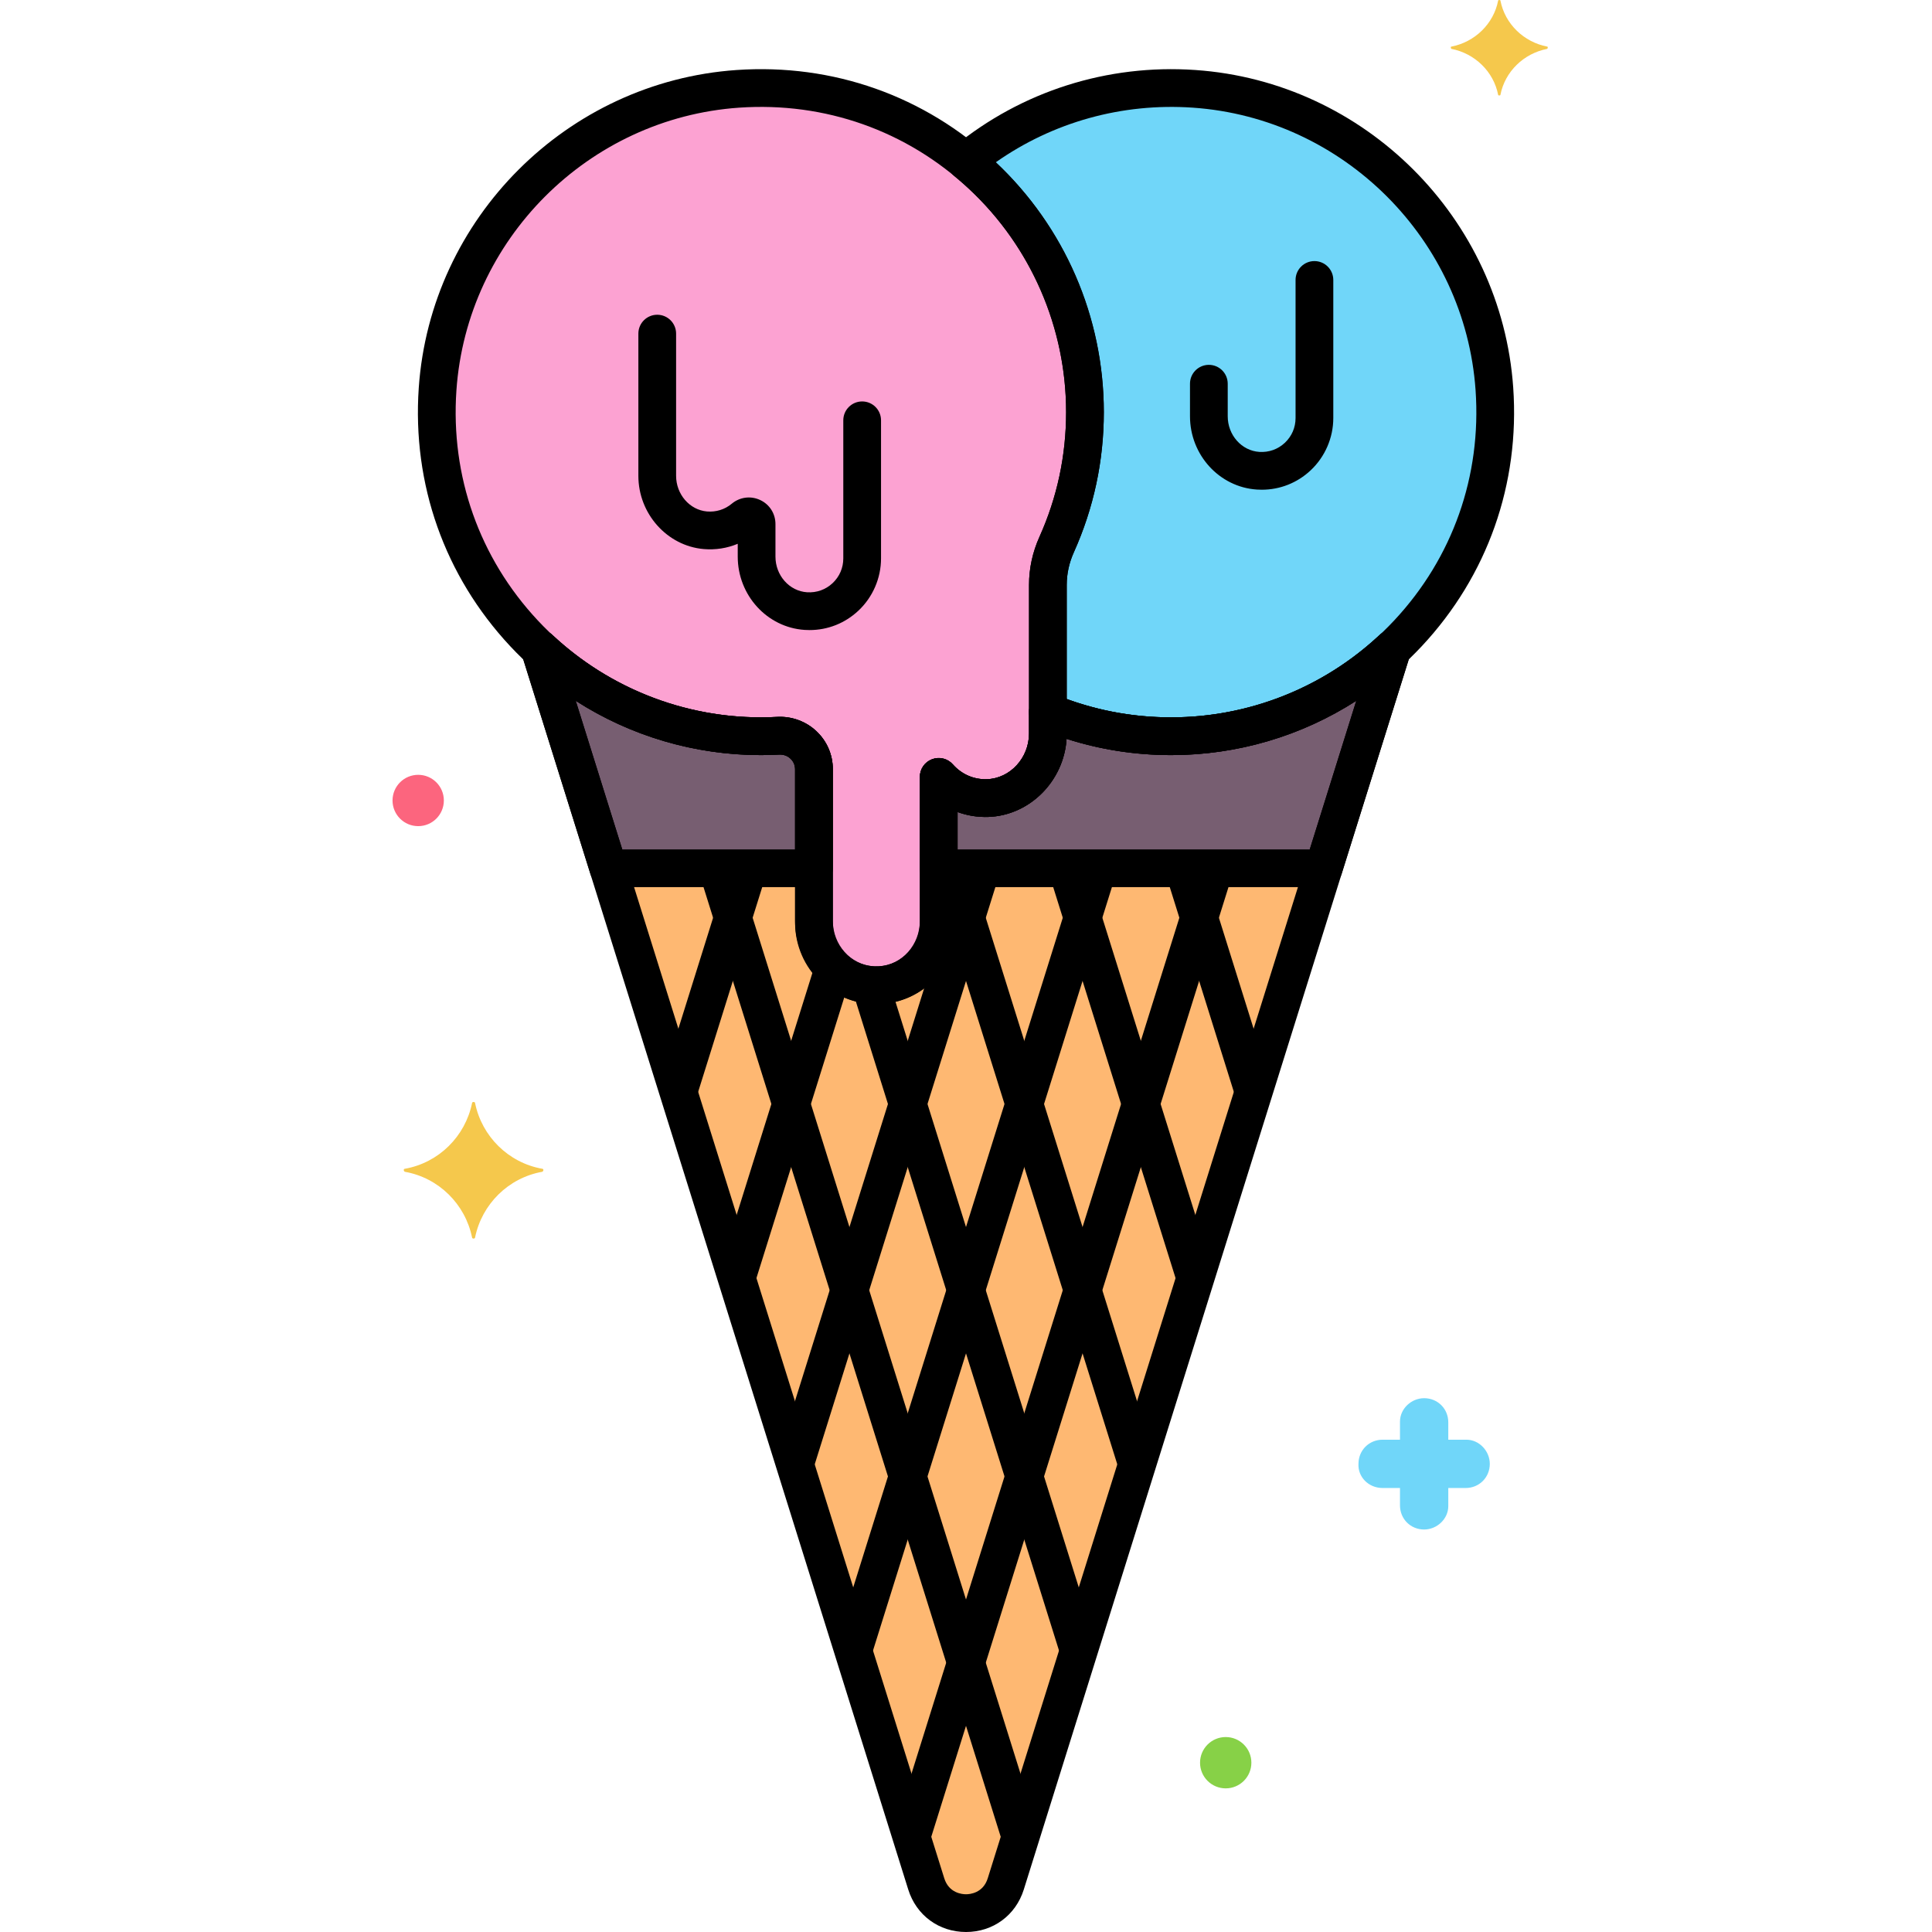
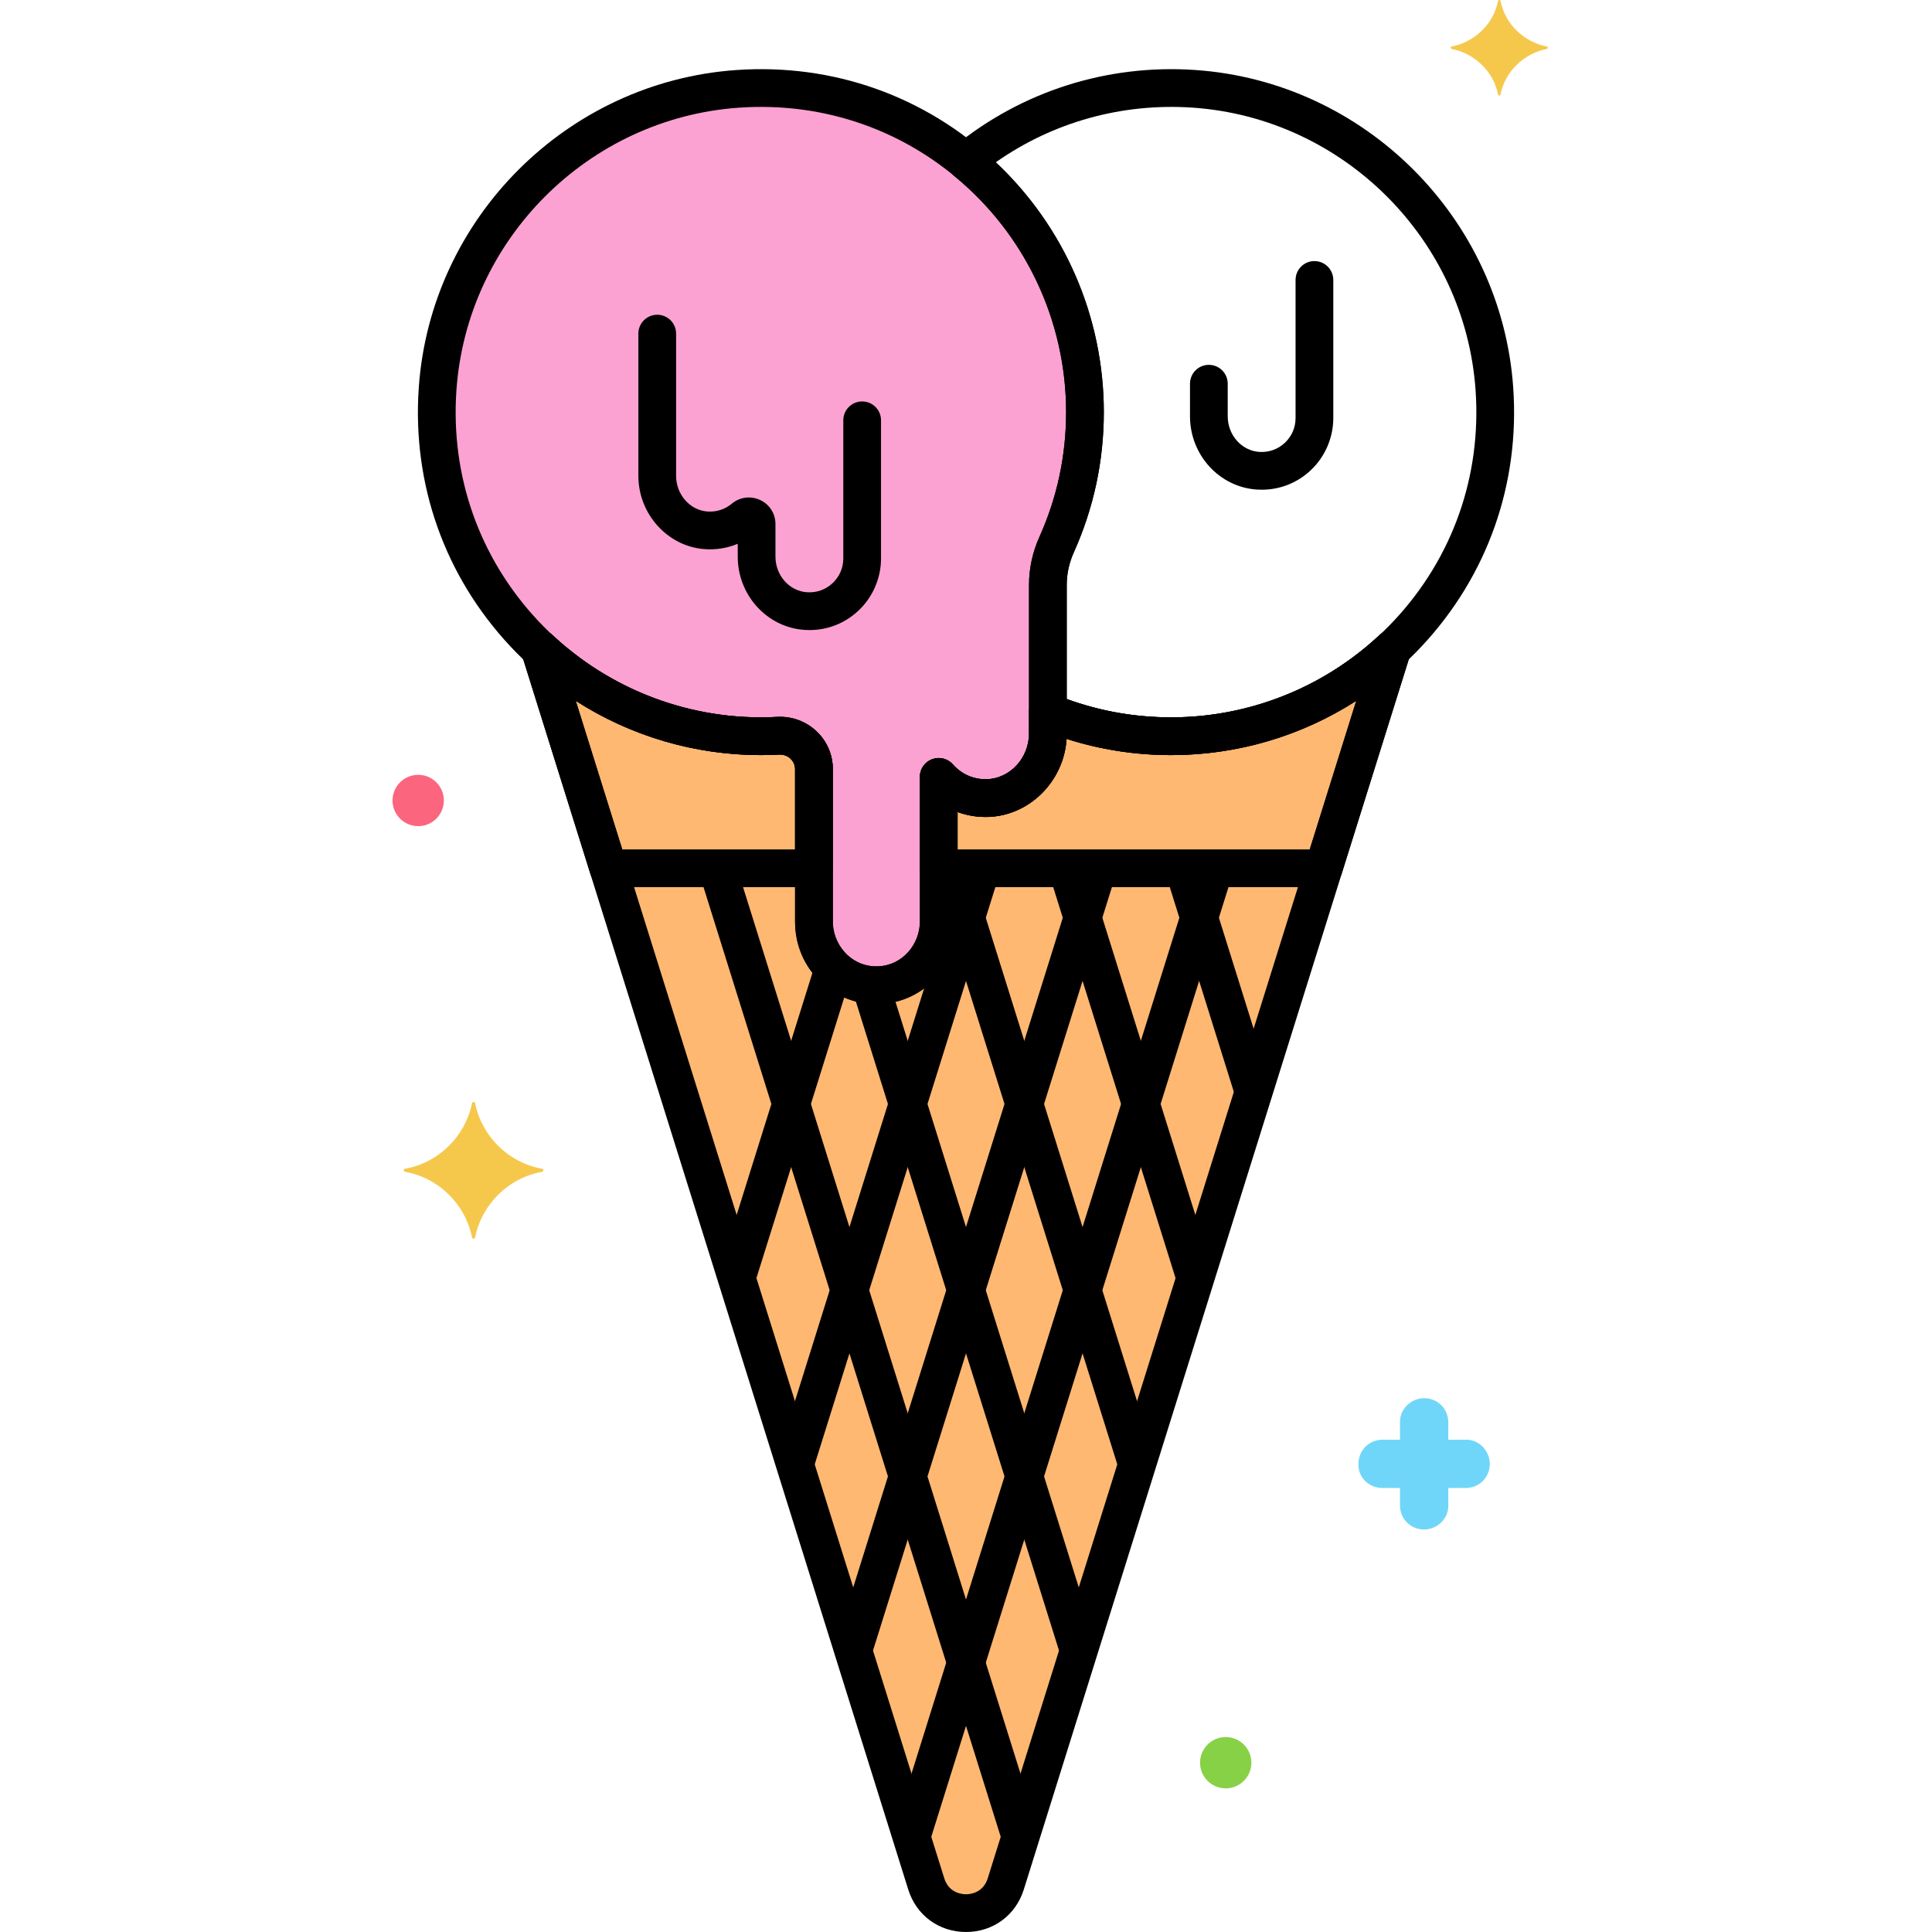
<svg xmlns="http://www.w3.org/2000/svg" enable-background="new 0 0 256 256" viewBox="0 0 256 256">
  <g id="Layer_1" />
  <g id="Layer_2" />
  <g id="Layer_3" />
  <g id="Layer_4" />
  <g id="Layer_5" />
  <g id="Layer_6" />
  <g id="Layer_7" />
  <g id="Layer_8" />
  <g id="Layer_9" />
  <g id="Layer_10" />
  <g id="Layer_11" />
  <g id="Layer_12" />
  <g id="Layer_13" />
  <g id="Layer_14" />
  <g id="Layer_15" />
  <g id="Layer_16" />
  <g id="Layer_17" />
  <g id="Layer_18" />
  <g id="Layer_19" />
  <g id="Layer_20" />
  <g id="Layer_21" />
  <g id="Layer_22" />
  <g id="Layer_23">
    <g>
      <g>
        <path d="m155.179 97.553c-5.782 0-11.296-1.145-16.331-3.218v2.862c0 4.509-3.486 8.406-7.992 8.552-2.582.084-4.902-1.023-6.473-2.807v19.059c0 4.402-3.322 8.246-7.715 8.531-4.814.312-8.816-3.501-8.816-8.248v-20.353c0-2.572-2.167-4.58-4.736-4.441-.76.041-1.526.062-2.296.062-11.329 0-21.626-4.394-29.299-11.561l51.212 163.639c1.615 5.16 8.918 5.16 10.533 0l51.212-163.639c-7.673 7.168-17.97 11.562-29.299 11.562z" fill="#feb872" />
      </g>
      <g>
-         <path d="m158.204 11.77c-11.483-.787-22.083 2.947-30.204 9.595 9.621 7.875 15.764 19.841 15.764 33.244 0 6.253-1.347 12.188-3.754 17.544-.756 1.683-1.162 3.501-1.162 5.346v16.835c5.034 2.073 10.548 3.218 16.331 3.218 24.739 0 44.592-20.919 42.835-46.033-1.481-21.174-18.633-38.297-39.81-39.749z" fill="#70d6f9" />
-       </g>
+         </g>
      <g>
        <path d="m143.764 54.609c0-24.725-20.895-44.569-45.989-42.838-21.176 1.46-38.332 18.616-39.792 39.792-1.731 25.095 18.113 45.989 42.838 45.989.77 0 1.536-.021 2.295-.063 2.568-.14 4.736 1.868 4.736 4.441v20.07c0 4.402 3.322 8.246 7.715 8.531 4.814.312 8.816-3.501 8.816-8.248v-19.342c1.57 1.783 3.891 2.89 6.473 2.807 4.506-.146 7.992-4.043 7.992-8.552v-19.68c0-1.845.406-3.663 1.162-5.346 2.409-5.361 3.754-11.302 3.754-17.561z" fill="#fca2d2" />
      </g>
      <g>
-         <path d="m138.849 94.335v2.862c0 4.509-3.486 8.405-7.992 8.552-2.582.084-4.902-1.023-6.473-2.807v12.11h51l9.095-29.06c-7.674 7.167-17.971 11.561-29.299 11.561-5.783 0-11.297-1.145-16.331-3.218z" fill="#775e71" />
-       </g>
+         </g>
      <g>
-         <path d="m107.853 101.931c0-2.572-2.167-4.58-4.736-4.441-.76.041-1.526.062-2.296.062-11.329 0-21.626-4.394-29.299-11.561l9.095 29.06h27.237v-13.12z" fill="#775e71" />
-       </g>
+         </g>
      <g>
        <path d="m205.013 6.175c-3.1-.6-5.6-3-6.2-6.1 0-.1-.3-.1-.3 0-.6 3.1-3.1 5.5-6.2 6.1-.1 0-.1.2 0 .3 3.1.6 5.6 3 6.2 6.1 0 .1.3.1.3 0 .6-3.1 3.1-5.5 6.2-6.1.1-.1.1-.3 0-.3z" fill="#f5c84c" />
      </g>
      <g>
        <path d="m183.205 197.168h2.3v2.3c0 1.8 1.4 3.2 3.2 3.2 1.7 0 3.2-1.4 3.2-3.1v-.1-2.3h2.3c1.8 0 3.2-1.4 3.2-3.2 0-1.7-1.4-3.2-3.1-3.2h-.1-2.3v-2.3c0-1.8-1.4-3.2-3.2-3.2-1.7 0-3.2 1.4-3.2 3.1v.1 2.3h-2.3c-1.8 0-3.2 1.4-3.2 3.2-.1 1.7 1.3 3.2 3.2 3.2-.1 0-.1 0 0 0z" fill="#70d6f9" />
      </g>
      <g>
        <circle cx="162.413" cy="233.568" fill="#87d147" r="3.4" />
      </g>
      <g>
        <circle cx="55.413" cy="106.068" fill="#fc657e" r="3.4" />
      </g>
      <g>
        <path d="m53.65 154.868c4.5-.8 8-4.3 8.9-8.7 0-.2.4-.2.4 0 .9 4.4 4.4 7.9 8.9 8.7.2 0 .2.3 0 .4-4.5.8-8 4.3-8.9 8.7 0 .2-.4.2-.4 0-.9-4.4-4.4-7.9-8.9-8.7-.2-.1-.2-.4 0-.4z" fill="#f5c84c" />
      </g>
      <g>
        <path d="m107.26 83.487c-.212 0-.425-.007-.639-.021-4.972-.322-8.867-4.588-8.867-9.713v-1.699c-1.406.59-2.946.833-4.514.699-4.852-.422-8.653-4.685-8.653-9.704v-18.844c0-1.381 1.119-2.5 2.5-2.5s2.5 1.119 2.5 2.5v18.844c0 2.449 1.795 4.523 4.086 4.722 1.204.102 2.366-.258 3.281-1.021 1.072-.894 2.519-1.083 3.777-.494 1.247.584 2.022 1.805 2.022 3.186v4.311c0 2.497 1.841 4.572 4.19 4.724 1.264.081 2.461-.346 3.377-1.204.917-.86 1.422-2.025 1.422-3.281v-18.3c0-1.381 1.119-2.5 2.5-2.5s2.5 1.119 2.5 2.5v18.3c0 2.615-1.094 5.14-3.003 6.929-1.778 1.667-4.059 2.566-6.479 2.566z" />
      </g>
      <g>
        <path d="m167.185 64.89c-.212 0-.425-.007-.638-.021-4.973-.322-8.867-4.589-8.867-9.714v-4.311c0-1.381 1.119-2.5 2.5-2.5s2.5 1.119 2.5 2.5v4.311c0 2.497 1.841 4.572 4.189 4.725 1.269.08 2.462-.345 3.378-1.205.917-.859 1.422-2.024 1.422-3.28v-18.3c0-1.381 1.119-2.5 2.5-2.5s2.5 1.119 2.5 2.5v18.3c0 2.614-1.095 5.14-3.003 6.928-1.779 1.668-4.061 2.567-6.481 2.567z" />
      </g>
      <g>
        <path d="m128 256c-3.58 0-6.583-2.207-7.652-5.624l-51.212-163.638c-.339-1.083.094-2.259 1.055-2.863s2.208-.485 3.038.289c7.517 7.022 17.316 10.889 27.593 10.889.725 0 1.446-.02 2.162-.059 1.931-.104 3.818.59 5.207 1.906 1.395 1.321 2.164 3.108 2.164 5.032v20.353c0 1.611.648 3.105 1.824 4.208 1.175 1.102 2.715 1.651 4.331 1.546 3.015-.195 5.377-2.847 5.377-6.037v-19.059c0-1.04.644-1.972 1.617-2.339.972-.368 2.072-.094 2.759.687 1.146 1.302 2.769 2.02 4.515 1.96 3.073-.1 5.573-2.815 5.573-6.053v-2.861c0-.834.416-1.613 1.108-2.077.693-.465 1.572-.553 2.344-.234 4.882 2.01 10.057 3.029 15.379 3.029 10.275 0 20.075-3.867 27.593-10.889.828-.774 2.075-.894 3.037-.289.961.604 1.394 1.78 1.055 2.863l-51.212 163.639c-1.072 3.414-4.076 5.621-7.655 5.621zm-51.708-163.138 48.828 156.021c.615 1.964 2.36 2.117 2.881 2.117s2.266-.153 2.881-2.117l48.828-156.021c-7.271 4.677-15.745 7.191-24.529 7.191-4.748 0-9.393-.723-13.854-2.152-.353 5.592-4.878 10.168-10.389 10.346-1.411.043-2.775-.181-4.054-.65v14.403c0 5.817-4.416 10.661-10.054 11.026-3.013.193-5.879-.83-8.073-2.887-2.164-2.028-3.404-4.891-3.404-7.855v-20.353c0-.536-.214-1.034-.602-1.401-.402-.381-.928-.571-1.498-.543-.806.043-1.616.066-2.432.066-8.784 0-17.259-2.515-24.529-7.191z" />
      </g>
      <g>
        <path d="m135.131 245.603c-1.063 0-2.051-.685-2.385-1.754l-39.928-127.582c-.413-1.317.321-2.72 1.639-3.132 1.32-.416 2.721.322 3.132 1.639l39.928 127.582c.412 1.317-.321 2.72-1.639 3.132-.248.078-.499.115-.747.115z" />
      </g>
      <g>
        <path d="m142.85 220.913c-1.063 0-2.051-.685-2.385-1.754l-27.266-87.123c-.413-1.317.321-2.72 1.639-3.132 1.32-.415 2.721.321 3.132 1.639l27.266 87.123c.412 1.317-.321 2.72-1.639 3.132-.248.078-.499.115-.747.115z" />
      </g>
      <g>
        <path d="m150.532 196.108c-1.063 0-2.051-.685-2.385-1.754l-24.289-77.608c-.413-1.317.321-2.72 1.639-3.132 1.32-.415 2.72.322 3.132 1.639l24.289 77.608c.412 1.317-.321 2.72-1.639 3.132-.248.078-.499.115-.747.115z" />
      </g>
      <g>
        <path d="m158.285 171.53c-1.063 0-2.051-.685-2.385-1.754l-16.597-53.031c-.412-1.317.321-2.72 1.639-3.132s2.721.321 3.133 1.639l16.597 53.031c.412 1.317-.321 2.72-1.639 3.132-.249.079-.5.115-.748.115z" />
      </g>
      <g>
        <path d="m166.052 146.995c-1.063 0-2.051-.685-2.385-1.754l-8.917-28.495c-.412-1.318.321-2.72 1.639-3.132 1.322-.413 2.722.322 3.133 1.639l8.917 28.495c.412 1.318-.321 2.72-1.639 3.132-.249.078-.501.115-.748.115z" />
      </g>
      <g>
        <path d="m120.838 245.699c-.247 0-.499-.037-.747-.115-1.318-.412-2.052-1.815-1.639-3.132l39.808-127.2c.412-1.318 1.816-2.051 3.133-1.639s2.051 1.815 1.639 3.132l-39.808 127.2c-.335 1.07-1.321 1.754-2.386 1.754z" />
      </g>
      <g>
        <path d="m113.151 220.912c-.248 0-.499-.037-.748-.115-1.318-.412-2.052-1.815-1.639-3.132l32.05-102.412c.412-1.319 1.815-2.052 3.133-1.639 1.317.412 2.051 1.815 1.639 3.132l-32.05 102.412c-.335 1.07-1.321 1.754-2.385 1.754z" />
      </g>
      <g>
        <path d="m105.468 196.108c-.247 0-.499-.037-.747-.115-1.318-.412-2.052-1.815-1.639-3.132l24.289-77.608c.413-1.319 1.815-2.053 3.133-1.639 1.317.412 2.051 1.815 1.639 3.132l-24.289 77.608c-.335 1.069-1.322 1.754-2.386 1.754z" />
      </g>
      <g>
        <path d="m97.691 171.605c-.248 0-.499-.037-.748-.115-1.318-.412-2.052-1.815-1.639-3.132l12.629-40.354c.413-1.318 1.815-2.053 3.132-1.639 1.318.412 2.052 1.815 1.639 3.132l-12.629 40.354c-.333 1.07-1.32 1.754-2.384 1.754z" />
      </g>
      <g>
-         <path d="m89.966 146.935c-.247 0-.499-.037-.747-.115-1.318-.412-2.052-1.815-1.639-3.132l9.049-28.914c.413-1.317 1.813-2.054 3.132-1.639 1.318.412 2.052 1.815 1.639 3.132l-9.049 28.914c-.334 1.069-1.32 1.754-2.385 1.754z" />
-       </g>
+         </g>
      <g>
        <path d="m155.18 100.053c-5.979 0-11.794-1.146-17.283-3.406-.937-.386-1.548-1.298-1.548-2.312v-16.835c0-2.188.465-4.332 1.382-6.372 2.345-5.219 3.533-10.777 3.533-16.519 0-12.174-5.411-23.586-14.847-31.31-.58-.475-.917-1.185-.917-1.935s.336-1.46.917-1.935c8.975-7.347 20.328-10.954 31.958-10.154 22.45 1.539 40.563 19.625 42.134 42.07.893 12.77-3.4 24.933-12.088 34.25-8.568 9.188-20.685 14.458-33.241 14.458zm-13.831-7.429c4.423 1.612 9.067 2.429 13.831 2.429 11.176 0 21.958-4.69 29.584-12.868 7.731-8.291 11.552-19.12 10.757-30.491-1.396-19.969-17.513-36.061-37.487-37.43-9.36-.641-18.515 1.917-26.085 7.24 9.135 8.581 14.315 20.478 14.315 33.105 0 6.453-1.337 12.701-3.973 18.569-.625 1.391-.942 2.845-.942 4.322z" />
      </g>
      <g>
        <path d="m116.129 133.05c-.24 0-.481-.008-.723-.023-5.638-.365-10.054-5.208-10.054-11.026v-20.07c0-.536-.214-1.034-.602-1.401-.402-.381-.935-.573-1.499-.544-.804.044-1.615.067-2.431.067-12.549 0-24.66-5.264-33.227-14.442-8.687-9.306-12.985-21.459-12.105-34.219 1.549-22.46 19.654-40.565 42.114-42.115 12.765-.878 24.913 3.419 34.219 12.105 9.178 8.567 14.441 20.678 14.441 33.227 0 6.465-1.337 12.718-3.974 18.586-.625 1.391-.941 2.845-.941 4.321v19.68c0 5.907-4.671 10.864-10.411 11.05-1.411.043-2.775-.181-4.054-.65v14.687c0 2.964-1.241 5.828-3.404 7.855-2.017 1.893-4.603 2.912-7.349 2.912zm-12.77-38.067c1.791 0 3.533.687 4.83 1.916 1.396 1.321 2.164 3.108 2.164 5.031v20.07c0 3.189 2.362 5.841 5.377 6.037 1.622.1 3.155-.445 4.331-1.546 1.176-1.102 1.824-2.597 1.824-4.208v-19.342c0-1.04.644-1.972 1.617-2.339.972-.368 2.072-.094 2.759.687 1.146 1.302 2.769 2.02 4.515 1.96 3.073-.1 5.573-2.815 5.573-6.053v-19.68c0-2.187.465-4.33 1.381-6.37 2.345-5.219 3.534-10.783 3.534-16.537 0-11.168-4.685-21.947-12.854-29.572-8.281-7.73-19.093-11.55-30.463-10.772-19.983 1.378-36.092 17.487-37.47 37.47-.784 11.363 3.042 22.182 10.772 30.464 7.625 8.168 18.403 12.854 29.572 12.854.724 0 1.444-.02 2.159-.059.126-.007.253-.011.379-.011z" />
      </g>
      <g>
        <path d="m175.384 117.551h-51c-1.381 0-2.5-1.119-2.5-2.5v-12.11c0-1.04.644-1.972 1.617-2.339.972-.368 2.072-.094 2.759.687 1.146 1.302 2.769 2.02 4.515 1.96 3.073-.1 5.573-2.815 5.573-6.053v-2.861c0-.834.416-1.613 1.108-2.077.693-.465 1.572-.553 2.344-.234 4.882 2.01 10.057 3.029 15.379 3.029 10.275 0 20.075-3.867 27.593-10.889.828-.774 2.075-.894 3.037-.289.961.604 1.394 1.78 1.055 2.863l-9.095 29.06c-.326 1.043-1.292 1.753-2.385 1.753zm-48.5-5h46.663l6.162-19.689c-7.271 4.677-15.745 7.191-24.529 7.191-4.748 0-9.393-.723-13.854-2.152-.353 5.592-4.878 10.168-10.389 10.346-1.411.043-2.775-.181-4.054-.65v4.954z" />
      </g>
      <g>
        <path d="m107.853 117.551h-27.237c-1.093 0-2.06-.71-2.386-1.753l-9.095-29.06c-.339-1.083.094-2.259 1.055-2.863.96-.604 2.208-.486 3.038.289 7.517 7.022 17.316 10.889 27.593 10.889.725 0 1.446-.02 2.162-.059 1.931-.104 3.818.59 5.207 1.906 1.395 1.321 2.164 3.108 2.164 5.032v13.12c-.001 1.38-1.121 2.499-2.501 2.499zm-25.399-5h22.899v-10.62c0-.536-.214-1.034-.602-1.401-.402-.381-.928-.571-1.498-.543-.806.043-1.616.066-2.432.066-8.784 0-17.259-2.515-24.529-7.19z" />
      </g>
    </g>
  </g>
  <g id="Layer_24" />
  <g id="Layer_25" />
  <g id="Layer_26" />
  <g id="Layer_27" />
  <g id="Layer_28" />
  <g id="Layer_29" />
  <g id="Layer_30" />
  <g id="Layer_31" />
  <g id="Layer_32" />
  <g id="Layer_33" />
  <g id="Layer_34" />
  <g id="Layer_35" />
  <g id="Layer_36" />
  <g id="Layer_37" />
  <g id="Layer_38" />
  <g id="Layer_39" />
  <g id="Layer_40" />
  <g id="Layer_41" />
  <g id="Layer_42" />
  <g id="Layer_43" />
  <g id="Layer_44" />
  <g id="Layer_45" />
  <g id="Layer_46" />
  <g id="Layer_47" />
  <g id="Layer_48" />
  <g id="Layer_49" />
  <g id="Layer_50" />
  <g id="Layer_51" />
  <g id="Layer_52" />
  <g id="Layer_53" />
  <g id="Layer_54" />
  <g id="Layer_55" />
  <g id="Layer_56" />
  <g id="Layer_57" />
  <g id="Layer_58" />
  <g id="Layer_59" />
  <g id="Layer_60" />
  <g id="Layer_61" />
  <g id="Layer_62" />
  <g id="Layer_63" />
  <g id="Layer_64" />
  <g id="Layer_65" />
  <g id="Layer_66" />
  <g id="Layer_67" />
  <g id="Layer_68" />
  <g id="Layer_69" />
  <g id="Layer_70" />
  <g id="Layer_71" />
  <g id="Layer_72" />
  <g id="Layer_73" />
  <g id="Layer_74" />
  <g id="Layer_75" />
  <g id="Layer_76" />
  <g id="Layer_77" />
  <g id="Layer_78" />
  <g id="Layer_79" />
  <g id="Layer_80" />
</svg>